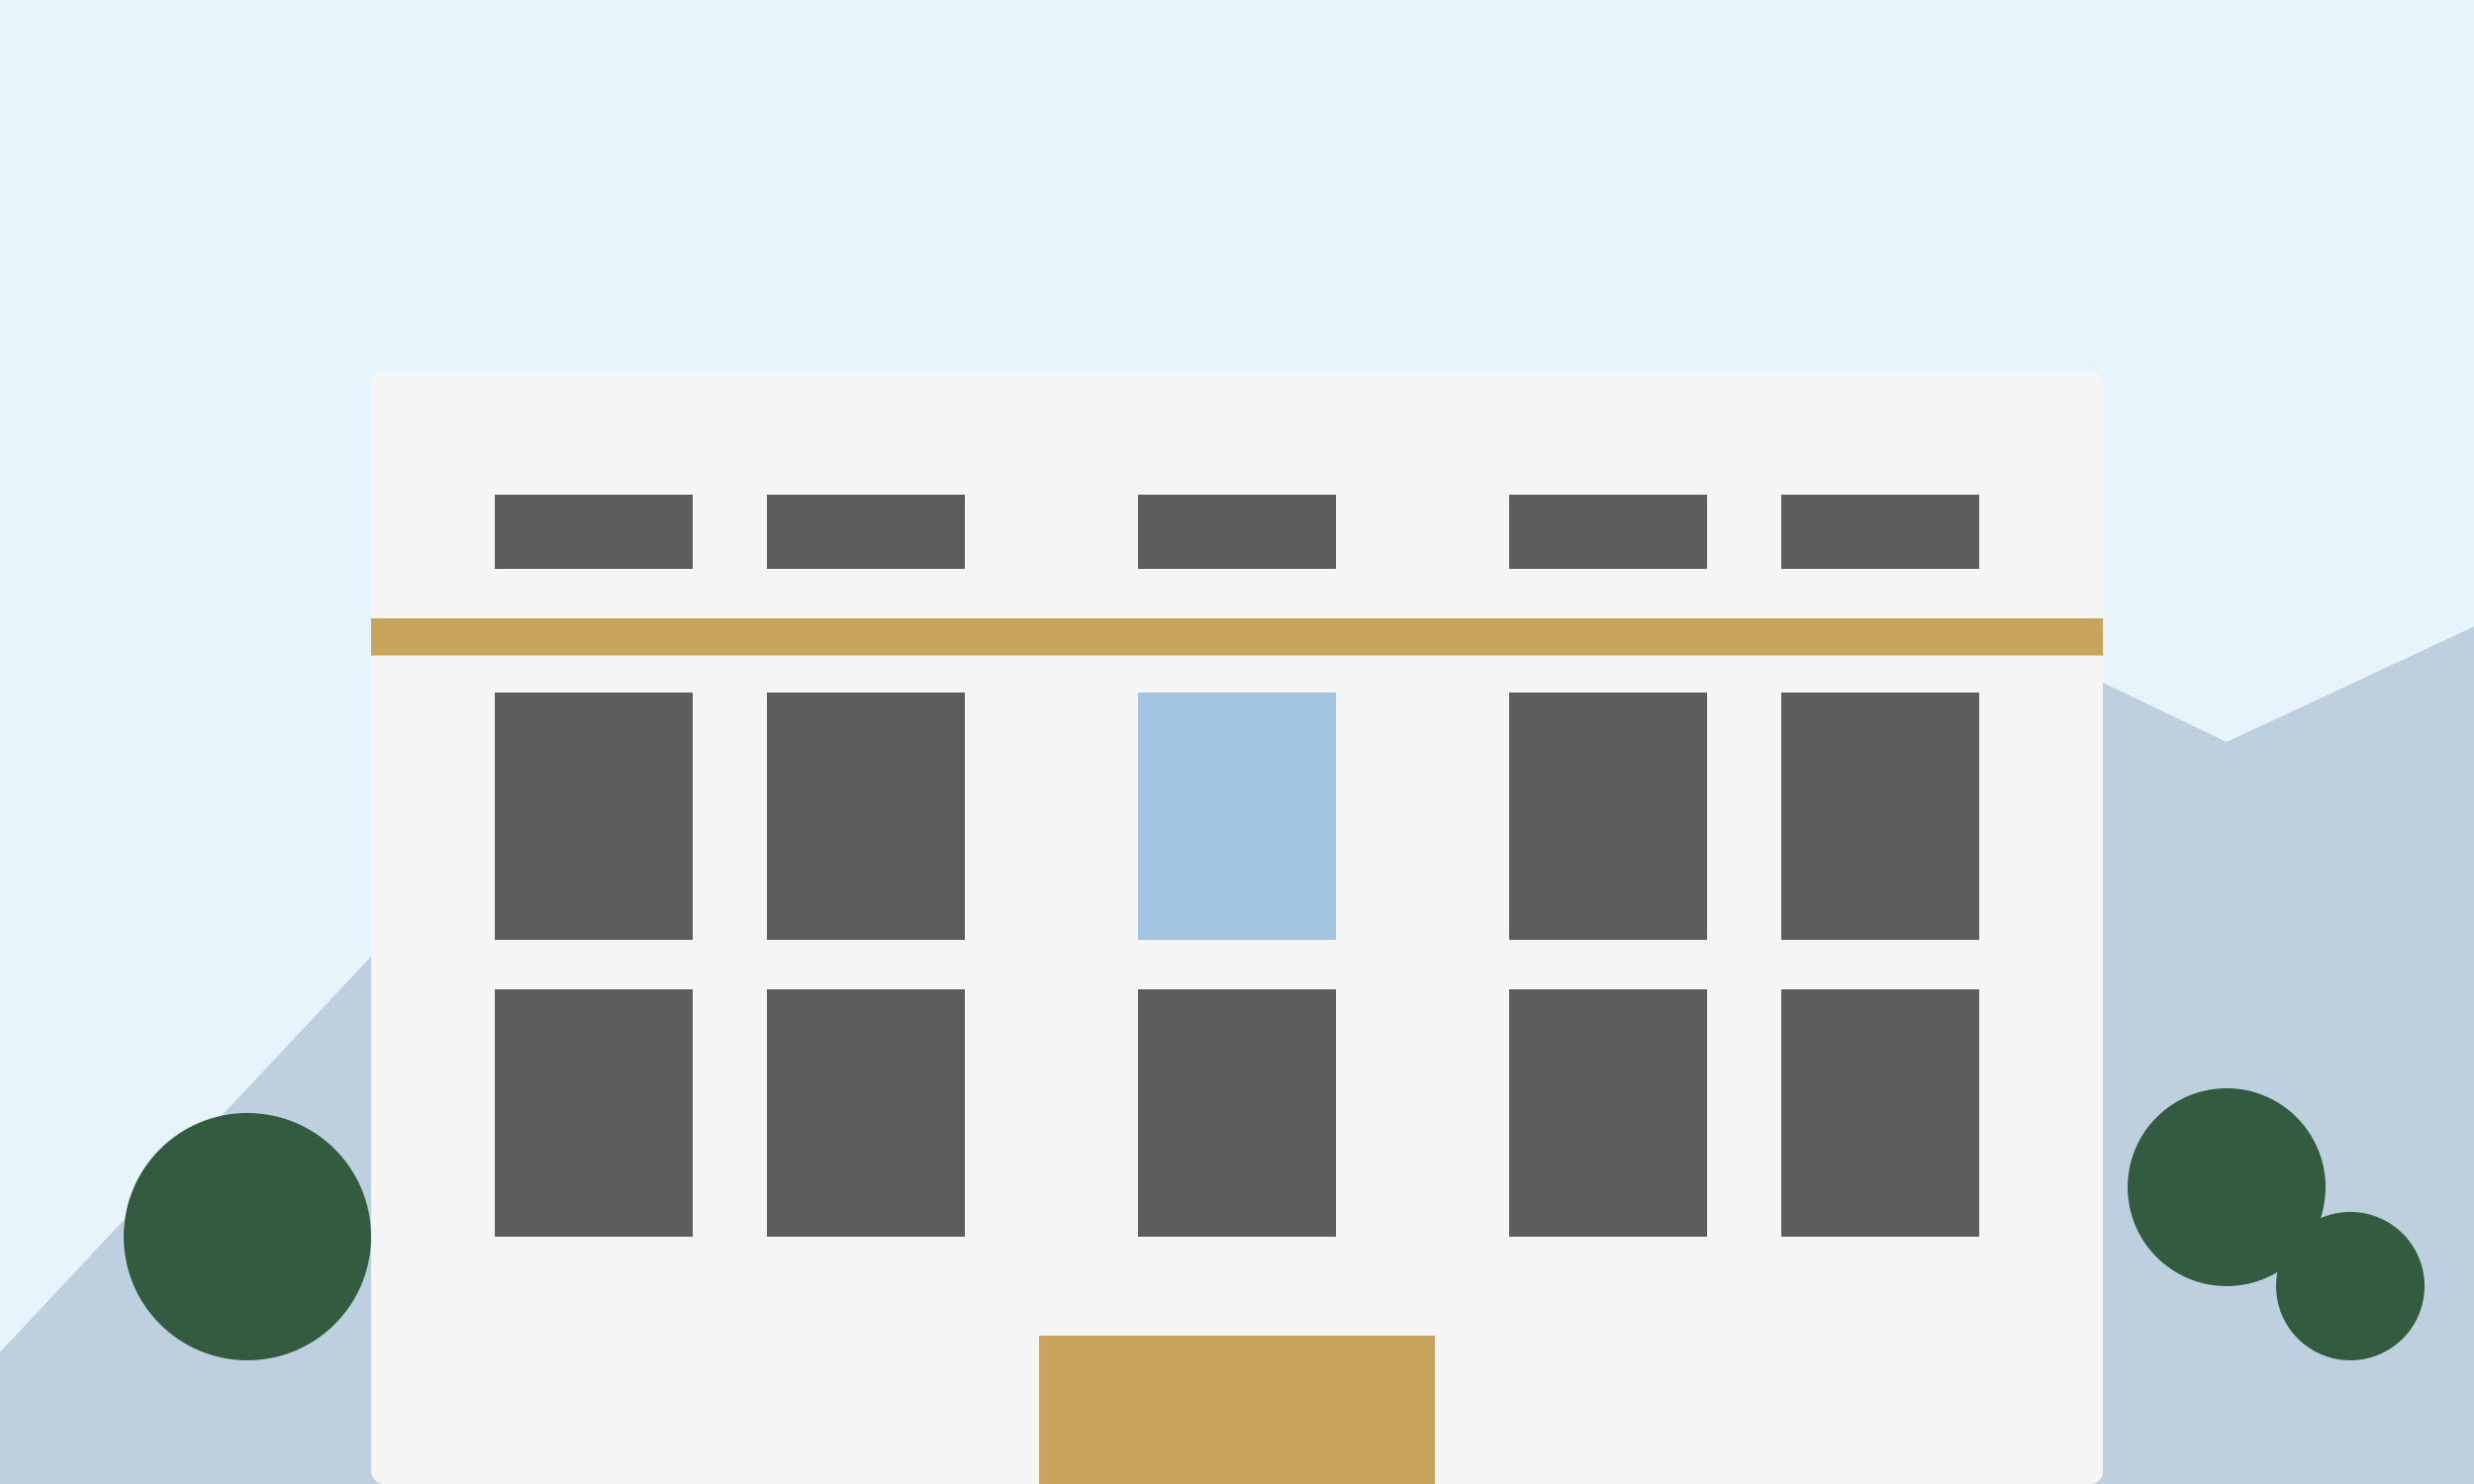
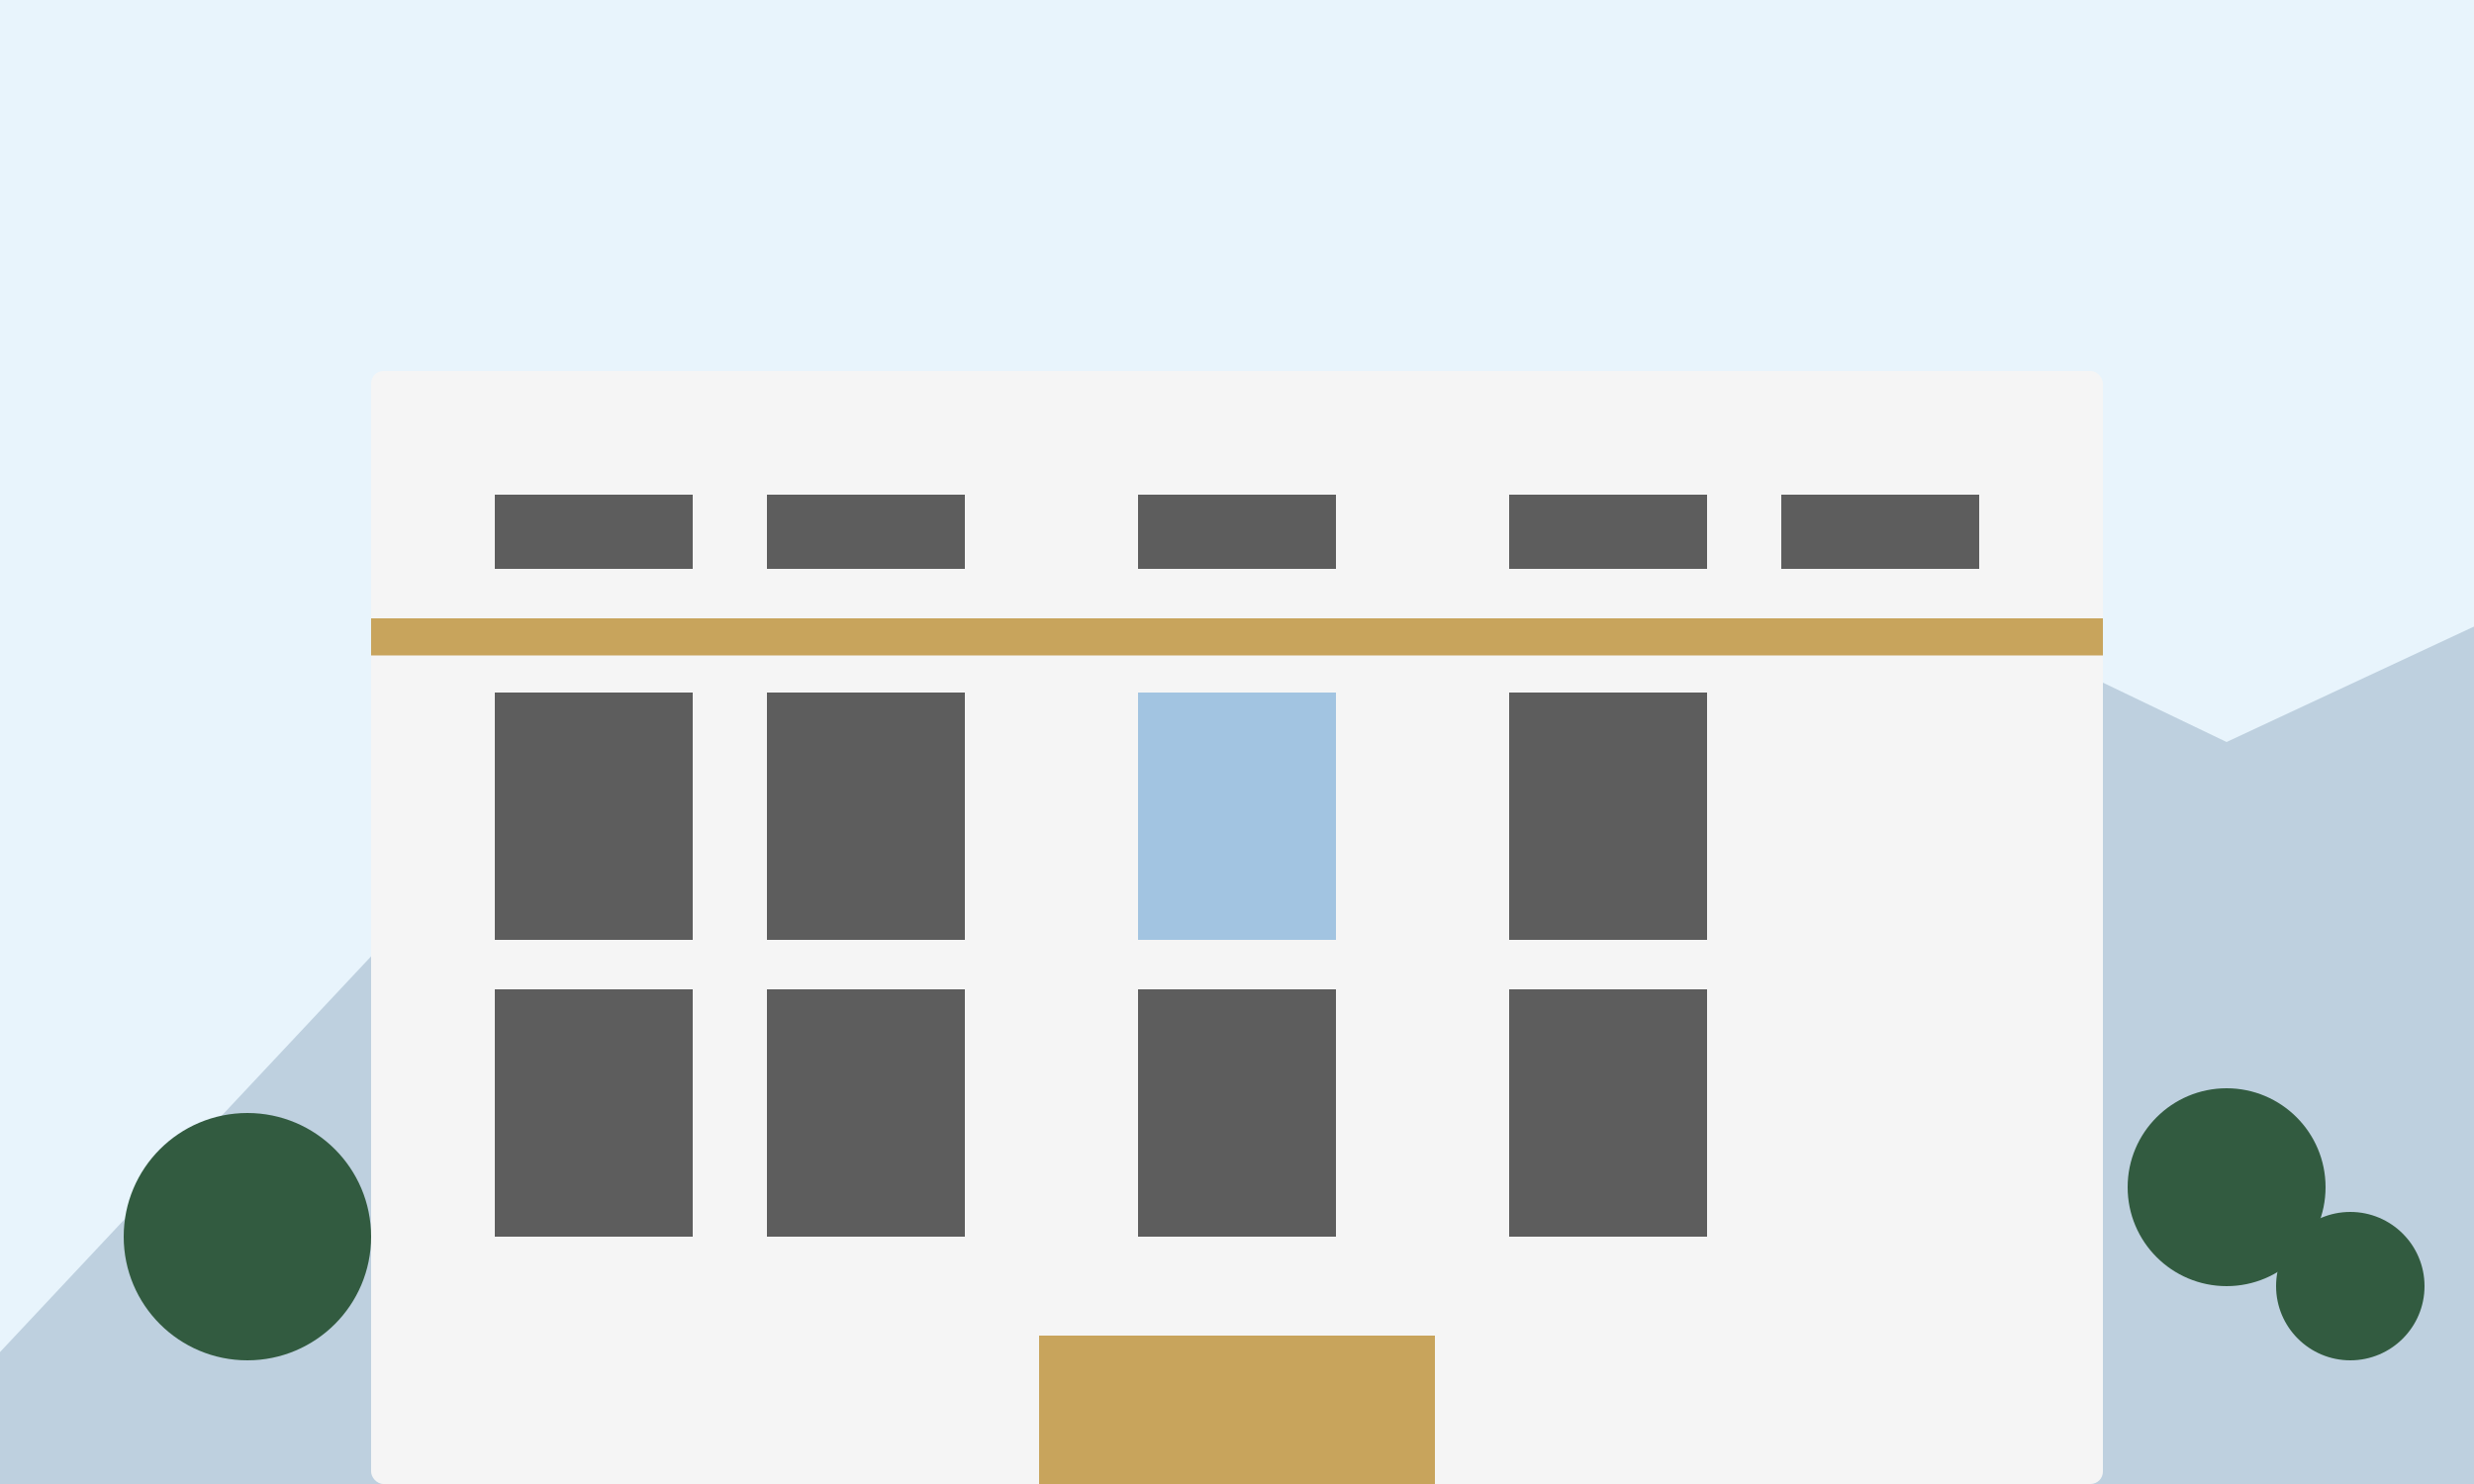
<svg xmlns="http://www.w3.org/2000/svg" width="1000" height="600" viewBox="0 0 1000 600">
  <style>
    .sky { fill: #E8F4FC; }
    .building { fill: #F5F5F5; }
    .window { fill: #383838; opacity: 0.8; }
    .window-light { fill: #6BA4D4; opacity: 0.6; }
    .mountain { fill: #5A7B9C; }
    .gold-accent { fill: #C8A45C; }
    .tree { fill: #325B40; }
  </style>
  <rect x="0" y="0" width="1000" height="600" class="sky" />
  <path class="mountain" d="M-50,600 L250,280 L400,380 L650,180 L900,300 L1050,230 L1050,600 Z" opacity="0.3" />
  <g>
    <rect x="150" y="150" width="700" height="450" rx="5" class="building" />
    <rect x="150" y="250" width="700" height="15" class="gold-accent" />
    <g>
      <rect x="200" y="200" width="80" height="30" class="window" />
      <rect x="310" y="200" width="80" height="30" class="window" />
      <rect x="200" y="280" width="80" height="100" class="window" />
      <rect x="310" y="280" width="80" height="100" class="window" />
      <rect x="200" y="400" width="80" height="100" class="window" />
      <rect x="310" y="400" width="80" height="100" class="window" />
    </g>
    <g>
      <rect x="460" y="200" width="80" height="30" class="window" />
      <rect x="460" y="280" width="80" height="100" class="window-light" />
      <rect x="460" y="400" width="80" height="100" class="window" />
    </g>
    <g>
      <rect x="610" y="200" width="80" height="30" class="window" />
      <rect x="720" y="200" width="80" height="30" class="window" />
      <rect x="610" y="280" width="80" height="100" class="window" />
-       <rect x="720" y="280" width="80" height="100" class="window" />
      <rect x="610" y="400" width="80" height="100" class="window" />
-       <rect x="720" y="400" width="80" height="100" class="window" />
    </g>
    <g>
      <circle cx="100" cy="500" r="50" class="tree" />
      <circle cx="900" cy="480" r="40" class="tree" />
      <circle cx="950" cy="520" r="30" class="tree" />
    </g>
    <rect x="420" y="540" width="160" height="60" class="gold-accent" />
  </g>
</svg>